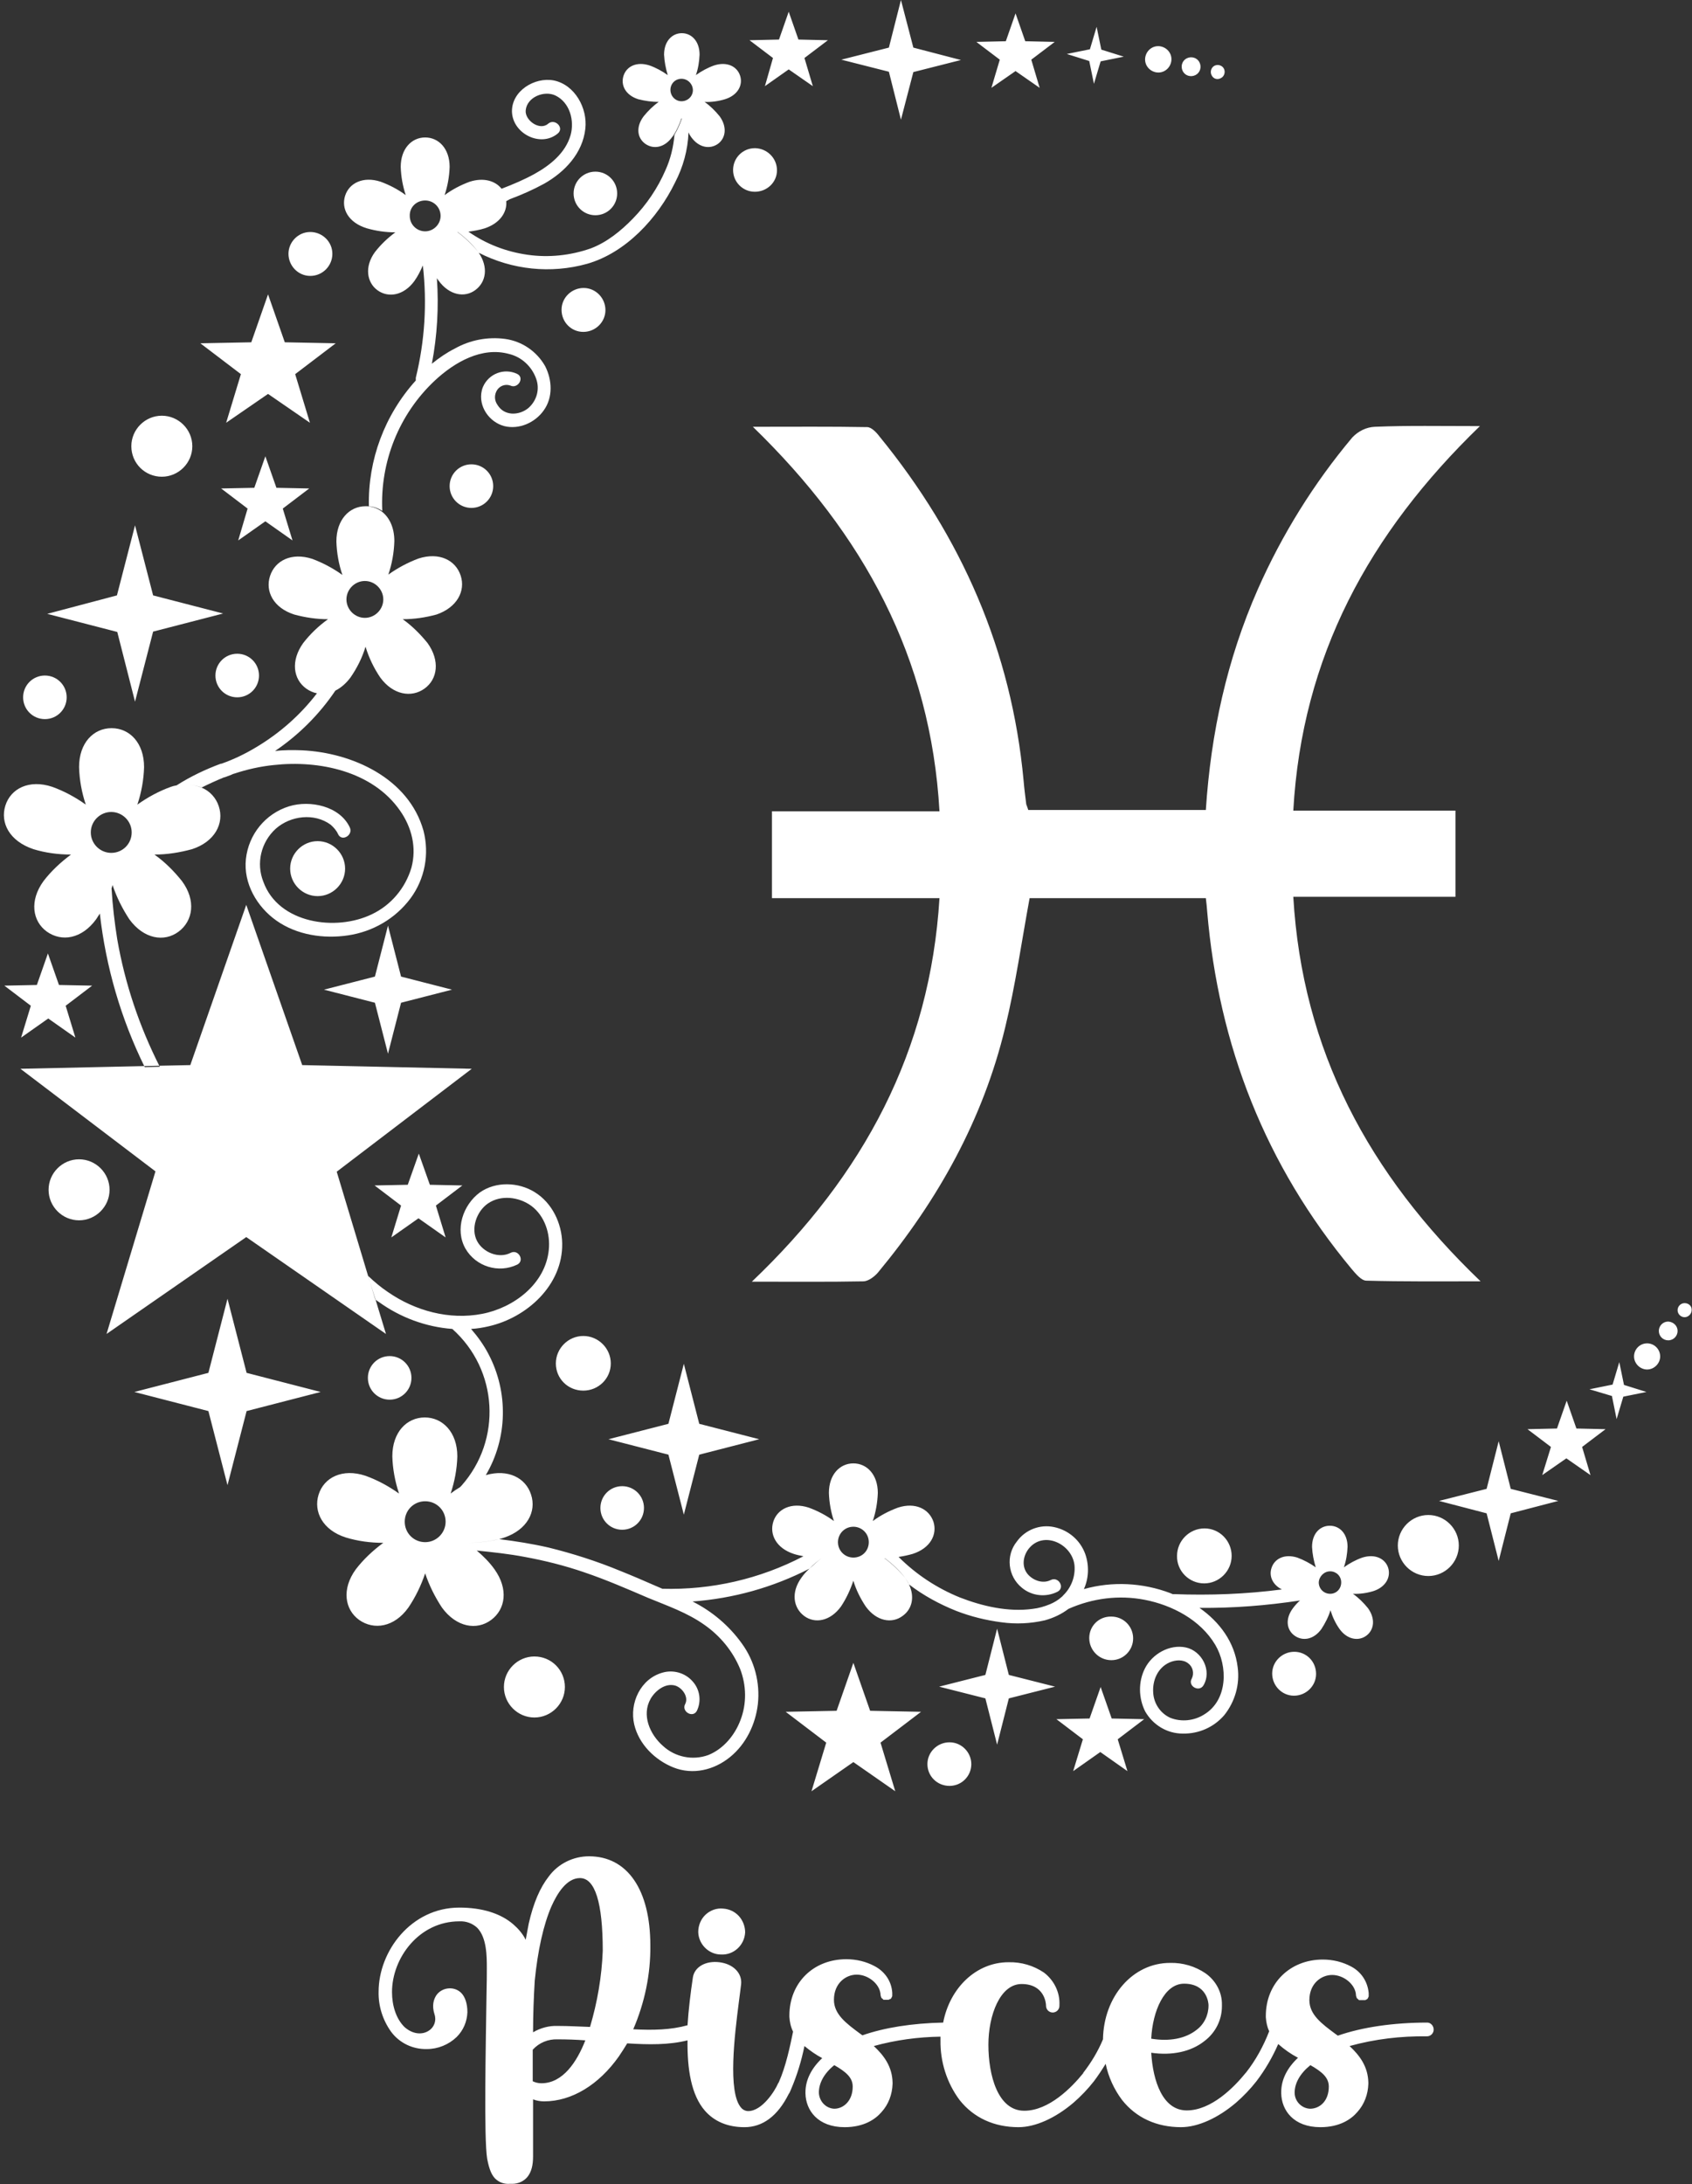
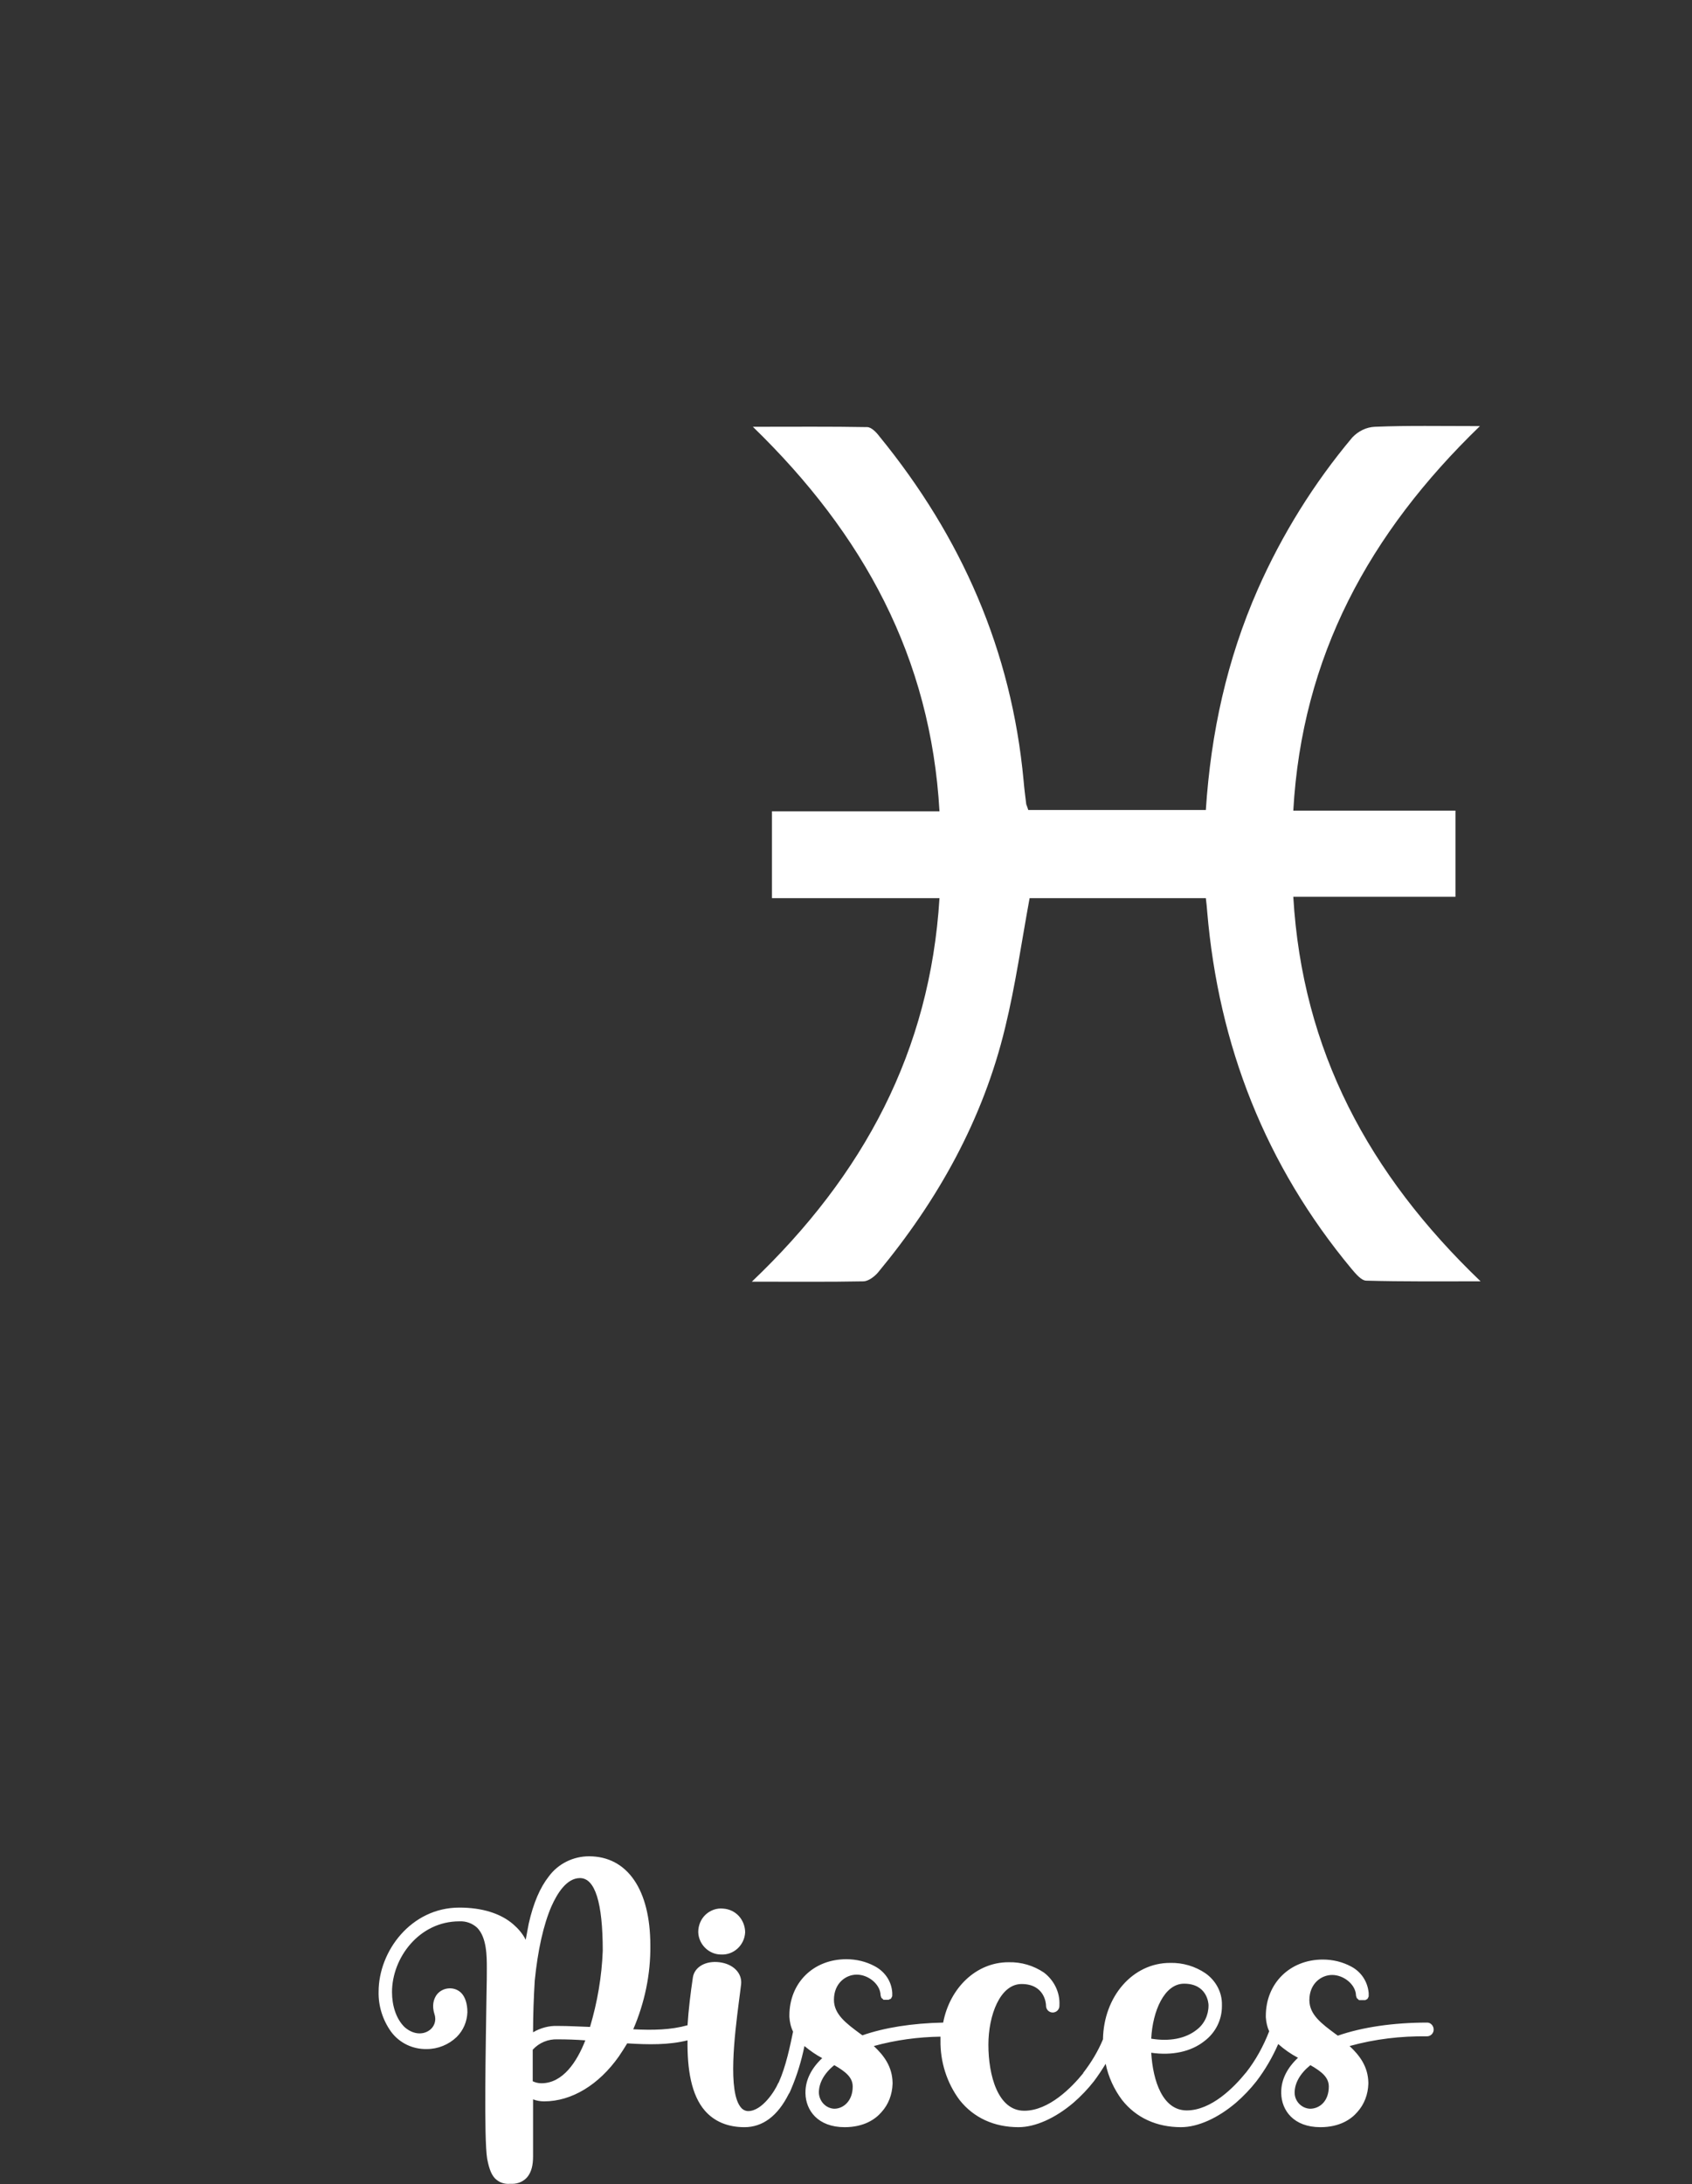
<svg xmlns="http://www.w3.org/2000/svg" fill="#ffffff" height="651.5" preserveAspectRatio="xMidYMid meet" version="1" viewBox="-1.1 0.0 505.0 651.5" width="505" zoomAndPan="magnify">
  <rect x="-1.1" y="0.0" width="505.0" height="651.5" fill="#333333" stroke="none" />
  <g id="change1_1">
-     <path d="M146.1,145c0,3.6-2.9,6.5-6.5,6.5s-6.5-2.9-6.5-6.5s2.9-6.5,6.5-6.5S146.1,141.4,146.1,145z M12.3,214.5 c3.6,0,6.5-2.9,6.5-6.5s-2.9-6.5-6.5-6.5s-6.5,2.9-6.5,6.5S8.7,214.5,12.3,214.5z M47.2,142.2c5,0,9.1-4.1,9.1-9.1c0,0,0,0,0,0 c0-5-4.1-9.1-9.1-9.1c-5,0-9.1,4.1-9.1,9.1C38.1,138.2,42.2,142.2,47.2,142.2z M91.5,82.3C91.5,82.3,91.5,82.3,91.5,82.3L91.5,82.3 c3.7,0,6.6-3,6.6-6.6c0-3.6-3-6.5-6.6-6.5c-3.6,0-6.5,3-6.5,6.5C85,79.3,87.9,82.3,91.5,82.3z M93.7,250.9L93.7,250.9 c-4.5,0-8.2,3.7-8.2,8.2s3.7,8.2,8.2,8.2c4.5,0,8.2-3.7,8.2-8.2C101.9,254.6,98.2,250.9,93.7,250.9z M22.5,345.8 c-5,0-9.1,4.1-9.1,9.1s4.1,9.1,9.1,9.1s9.1-4.1,9.1-9.1S27.5,345.8,22.5,345.8z M63.2,201.5c0,3.6,2.9,6.5,6.5,6.5s6.5-2.9,6.5-6.5 s-2.9-6.5-6.5-6.5S63.2,197.9,63.2,201.5z M346.4,21.2c1.9-1,2.7-3.4,1.7-5.3c0,0,0,0,0,0c-1-1.9-3.4-2.7-5.3-1.7h0 c-1.9,1-2.7,3.4-1.7,5.3C342.1,21.4,344.5,22.2,346.4,21.2z M173,414.8c4.5,0,8.2-3.6,8.2-8.1c0,0,0,0,0,0h0c0-4.5-3.7-8.2-8.2-8.2 c-4.5,0-8.2,3.7-8.2,8.2C164.8,411.2,168.4,414.8,173,414.8z M358.3,472.3c4.5,0,8.2-3.7,8.2-8.2c0,0,0,0,0,0c0-4.5-3.6-8.2-8.1-8.2 h0c-4.5,0-8.2,3.7-8.2,8.2C350.1,468.6,353.8,472.3,358.3,472.3z M170.1,57.7c0,3.6,2.9,6.5,6.5,6.5s6.5-2.9,6.5-6.5 s-2.9-6.5-6.5-6.5S170.1,54.1,170.1,57.7z M351.9,21.2c0.7,1.4,2.4,1.9,3.8,1.2h0c1.4-0.7,1.9-2.4,1.2-3.8c-0.7-1.4-2.4-1.9-3.8-1.2 S351.2,19.8,351.9,21.2C351.9,21.2,351.9,21.2,351.9,21.2z M173,99c3.6,0,6.6-2.9,6.6-6.5c0-3.6-2.9-6.6-6.5-6.6 c-3.6,0-6.6,2.9-6.6,6.5c0,0,0,0,0,0C166.5,96.1,169.4,99,173,99C173,99,173,99,173,99z M230.8,50.8c0-3.6-2.9-6.5-6.5-6.6 c0,0,0,0-0.1,0l0,0c-3.6,0-6.5,2.9-6.5,6.5s2.9,6.5,6.5,6.5S230.8,54.4,230.8,50.8z M184.6,456.3c3.6,0,6.5-2.9,6.5-6.5 c0-3.6-2.9-6.5-6.5-6.5c0,0,0,0,0,0c-3.6,0-6.5,2.9-6.5,6.5C178.1,453.4,181,456.3,184.6,456.3z M363.3,23.3c1-0.5,1.4-1.8,0.9-2.8 c-0.5-1-1.8-1.4-2.8-0.9c-1,0.5-1.4,1.8-0.9,2.8C361,23.5,362.2,23.9,363.3,23.3z M282.3,519.7C282.3,519.7,282.3,519.7,282.3,519.7 c-3.6,0-6.6,2.9-6.6,6.5c0,3.6,2.9,6.5,6.6,6.5c3.6,0,6.5-2.9,6.5-6.5c0,0,0,0,0,0C288.8,522.7,285.9,519.7,282.3,519.7z M425.2,451.9L425.2,451.9c-5,0-9.1,4.1-9.1,9.1c0,5,4.1,9.1,9.1,9.1c5,0,9.1-4.1,9.1-9.1c0,0,0,0,0,0 C434.3,456,430.2,451.9,425.2,451.9z M158.4,494.1c-5,0-9.1,4.1-9.1,9.1c0,5,4.1,9.1,9.1,9.1s9.1-4.1,9.1-9.1 S163.5,494.1,158.4,494.1z M385.2,492.7C385.2,492.7,385.2,492.7,385.2,492.7c-3.6,0-6.6,2.9-6.6,6.5c0,3.6,2.9,6.6,6.5,6.6 c3.6,0,6.6-2.9,6.6-6.5c0,0,0,0,0,0C391.7,495.6,388.8,492.7,385.2,492.7z M324,488.6c0,3.6,2.9,6.6,6.6,6.6c3.6,0,6.5-2.9,6.5-6.5 c0,0,0,0,0,0c0-3.6-2.9-6.5-6.5-6.5c0,0,0,0,0,0v0C326.9,482.1,324,485,324,488.6z M115.2,417.5c3.6,0,6.5-2.9,6.5-6.5 c0-3.6-2.9-6.5-6.5-6.5s-6.5,2.9-6.5,6.5S111.6,417.5,115.2,417.5z M490.5,400.7c-2.2,0-3.9,1.8-3.9,3.9s1.8,3.9,3.9,3.9 s3.9-1.8,3.9-3.9S492.7,400.7,490.5,400.7z M501.7,388.7C501.7,388.7,501.7,388.7,501.7,388.7c-1.2,0-2.1,1-2.1,2.1 c0,1.2,1,2.1,2.1,2.1s2.1-1,2.1-2.1C503.9,389.6,502.9,388.7,501.7,388.7z M496.8,394.2C496.8,394.2,496.8,394.2,496.8,394.2 L496.8,394.2c-1.6,0-2.8,1.3-2.8,2.8c0,1.6,1.3,2.8,2.8,2.8c1.6,0,2.8-1.3,2.8-2.8C499.6,395.5,498.4,394.3,496.8,394.2z M5.2,309.5 l8.1-5.7l8.1,5.7l-2.9-9.5l7.9-6l-9.9-0.2l-3.3-9.4l-3.3,9.4L0.2,294l7.9,6L5.2,309.5z M330.7,512.6l-3.3-9.4l-3.3,9.4l-9.9,0.2 l7.9,6l-2.9,9.5l8.1-5.7l8.1,5.7l-2.9-9.5l7.9-6L330.7,512.6z M469.4,426.1l-2.9-8.3l-2.9,8.3l-8.8,0.2l7,5.3l-2.6,8.4l7.2-5l7.2,5 l-2.5-8.4l7-5.3L469.4,426.1z M227.2,25.7l7.1-5l7.2,5l-2.5-8.4l7-5.3l-8.8-0.2l-2.9-8.3l-2.9,8.3l-8.8,0.2l7,5.3L227.2,25.7z M66.4,126.1l12.5-8.6l12.5,8.6L87,111.6l12.1-9.2l-15.2-0.3l-5-14.3l-5,14.3l-15.2,0.3l12.1,9.2L66.4,126.1z M81.4,145.5l-3.3-9.4 l-3.3,9.4l-9.9,0.2l7.9,6l-2.8,9.5l8.1-5.7l8.1,5.7l-2.9-9.5l7.9-6L81.4,145.5z M258.6,510.3l-5-14.3l-5,14.3l-15.2,0.3l12.1,9.2 l-4.4,14.5l12.5-8.7l12.5,8.7l-4.4-14.5l12.1-9.2L258.6,510.3z M127.2,353.4l-3.3-9.3l-3.3,9.3l-9.9,0.2l7.9,6l-2.9,9.5l8.1-5.7 l8.1,5.7l-2.9-9.5l7.9-6L127.2,353.4z M294.8,26.2l7.2-5l7.2,5l-2.5-8.4l7-5.3l-8.8-0.2l-2.9-8.3l-2.9,8.3l-8.8,0.2l7,5.3 L294.8,26.2z M446.2,429.9l-3.6,14.2l-14.2,3.6l14.2,3.7l3.6,14.2l3.6-14.2l14.2-3.7l-14.2-3.6L446.2,429.9z M325.4,25l2-6.7 l6.9-1.4l-6.7-2.1L326.2,8l-2,6.7l-6.9,1.4l6.7,2.1L325.4,25z M267.8,35.7l3.7-14.2l14.2-3.6l-14.2-3.7L267.8,0l-3.6,14.2L250,17.8 l14.2,3.6L267.8,35.7z M482.2,406.3l-2,6.7l-6.9,1.4l6.7,2l1.4,6.9l2-6.7l6.9-1.4l-6.7-2.1L482.2,406.3z M203,451.8l4.6-17.9 l17.9-4.6l-17.9-4.6l-4.6-17.9l-4.6,17.9l-17.9,4.6l17.9,4.6L203,451.8z M114.7,276.1l-3.9,15.2l-15.2,3.9l15.2,3.9l3.9,15.2 l3.9-15.2l15.2-3.9l-15.2-3.9L114.7,276.1z M39.2,209.3l5.4-20.9l20.9-5.4l-20.9-5.4l-5.4-20.9l-5.4,20.9L13,183.1l20.9,5.4 L39.2,209.3z M72.5,409.5l-5.7-22.1l-5.7,22.1L39,415.2l22.1,5.7l5.7,22.1l5.7-22.1l22.1-5.7L72.5,409.5z M296.5,485.8l-3.5,13.8 l-13.8,3.5l13.8,3.5l3.5,13.8l3.5-13.8l13.8-3.5l-13.8-3.5L296.5,485.8z M0.5,240.3c1.6-5.1,7.1-7.9,14-5.6c3.6,1.3,6.9,3.1,10,5.3 c-1.2-3.6-1.9-7.4-2-11.2c0-7.2,4.3-11.6,9.7-11.6s9.7,4.4,9.7,11.6c-0.1,3.8-0.8,7.6-2,11.2c3.1-2.2,6.4-4,10-5.3 c0.5-0.2,1-0.3,1.5-0.4c0.1,0,0.2,0,0.3-0.1c4.1-2.6,8.5-4.7,13.1-6.4l0.1,0l0.1,0c3.7-1.3,7.2-3,10.5-5c7-4.2,13.1-9.6,18-16 c-1.1-0.2-2.2-0.7-3.2-1.4c-3.9-2.8-4.7-8.3-0.9-13.6c2.1-2.7,4.6-5.1,7.4-7.1c-3.4,0-6.8-0.5-10.1-1.4c-6.2-2-8.7-6.9-7.2-11.5 s6.4-7.1,12.6-5.1c3.2,1.2,6.2,2.8,9,4.8c-1.1-3.2-1.7-6.6-1.8-10c0-6.5,3.9-10.5,8.7-10.5c0.2,0,0.4,0,0.6,0c1.4,0.1,2.8,0.6,4,1.4 c2.4,1.7,4,4.8,4,9c-0.1,3.4-0.7,6.8-1.8,10c2.8-2,5.8-3.6,9-4.8c6.2-2,11.1,0.5,12.6,5.1c1.5,4.6-1.1,9.5-7.2,11.6 c-3.3,0.9-6.7,1.4-10.1,1.4c2.8,2,5.2,4.4,7.4,7.1c3.8,5.3,3,10.8-0.9,13.6c-3.9,2.8-9.4,1.9-13.2-3.3c-1.9-2.8-3.4-5.9-4.4-9.2 c-1,3.3-2.5,6.3-4.5,9.2c-1.2,1.6-2.7,3-4.5,3.9c0,0,0,0,0,0c-4.8,7.1-10.9,13.2-18,18c2.7-0.3,5.3-0.3,8-0.2 c15,0.7,31.9,8.3,36.3,24c1.8,7,0.4,14.4-3.9,20.2v0c-4.5,6-11.2,9.9-18.6,11c-7.3,1.1-15.3-0.1-21.4-4.4 c-5.8-4.1-9.9-11.1-9.1-18.4c0.8-7.3,5.8-13.5,12.9-15.7c6.2-1.9,15.1-0.1,18.1,6.3c1.1,2.3-2.4,4.4-3.5,2c-0.5-1.1-1.3-2-2.2-2.8 c-4.9-3.6-12-2.7-16.4,1.2c-4.4,4-5.9,10.3-3.7,15.8c4.5,12.5,21.7,14.9,32.4,9.7c5.7-2.7,10-7.8,11.8-13.9c1.6-6,0.1-12-3.4-17 c-8.2-11.8-24.2-15.1-37.7-13.6c-4,0.4-8,1.3-11.9,2.6h-0.1c-0.8,0.4-1.7,0.7-2.5,1c-0.1,0-0.3,0.1-0.4,0.1c-2.2,0.9-4.4,1.9-6.6,3 c-1.2-0.5-2.5-0.7-3.7-0.8c1.2,0.1,2.4,0.3,3.6,0.8c2.5,1,4.4,3.1,5.2,5.6c1.7,5.1-1.2,10.6-8,12.8c-3.7,1-7.4,1.6-11.2,1.6 c3.1,2.2,5.8,4.9,8.2,7.9c4.3,5.8,3.3,11.9-1,15.1c-4.3,3.2-10.4,2.2-14.7-3.7c-2.1-3.2-3.8-6.6-5-10.2c-0.1,0.3-0.2,0.7-0.3,1 c0,0,0,0.1,0,0.1c0.3,5,0.9,10.1,1.7,15.1c2.3,13.2,6.6,26,12.7,38l-4.5,0.1c-7.1-14.4-11.6-29.9-13.4-45.8 c-0.4,0.6-0.8,1.2-1.1,1.7c-4.3,5.9-10.3,6.8-14.7,3.7c-4.3-3.1-5.3-9.2-1-15.1c2.3-3,5.1-5.6,8.2-7.9c-3.8,0-7.6-0.5-11.2-1.6 C1.7,250.9-1.1,245.4,0.5,240.3z M102.3,178.8c0,3,2.5,5.5,5.5,5.5c3,0,5.5-2.5,5.5-5.5c0,0,0,0,0,0c0-3-2.5-5.5-5.5-5.5 C104.8,173.3,102.3,175.8,102.3,178.8z M26,248.3c0,3.4,2.8,6.1,6.1,6.1c3.4,0,6.1-2.7,6.1-6.1c0,0,0,0,0,0c0-3.4-2.8-6.1-6.1-6.1 C28.8,242.2,26,244.9,26,248.3z M101.9,58.4c1.2-3.8,5.4-5.9,10.6-4.2c2.7,1,5.2,2.3,7.5,4c-0.9-2.7-1.4-5.5-1.5-8.4 c0-5.5,3.3-8.8,7.3-8.8c4,0,7.3,3.3,7.3,8.8c-0.1,2.9-0.6,5.7-1.5,8.4c2.3-1.7,4.8-3,7.5-4c4.1-1.3,7.6-0.3,9.5,2.1 c3.4-1.3,6.7-2.7,9.8-4.4l0,0c4.7-2.6,9.3-6.3,10.8-11.6c1.2-4.3-0.2-9.7-4.5-11.8c-3.3-1.6-8.5,0.4-8.9,4.4c-0.3,3,4.2,6.2,6.7,4 c2-1.7,4.9,1.2,2.9,2.9c-5.1,4.3-13.5,0.1-13.7-6.5c-0.1-6.2,6.8-10.4,12.5-9.3c6.3,1.3,10.1,8.3,9.4,14.4 c-0.8,7.3-6.1,12.9-12.3,16.4c-3.3,1.8-6.7,3.3-10.2,4.6L150,60c0.3,3.3-1.9,6.6-6.4,8.1c-1.6,0.5-3.3,0.8-4.9,1 c5.3,3.7,11.3,6,17.7,6.9c6.3,0.9,12.8,0.2,18.8-1.9c4.8-1.8,9-5.2,12.6-8.9c4.1-4.2,7.4-9.1,9.7-14.4c1.5-3.3,2.4-6.9,2.7-10.6 c0.9-1.5,1.6-3.1,2.2-4.8c0,0,0-0.1-0.1-0.1c-0.6,1.7-1.3,3.4-2.3,4.9c-0.1,0.2-0.3,0.5-0.5,0.7c-2.3,3.2-5.6,3.7-8,2 c-2.4-1.7-2.9-5-0.5-8.2c1.3-1.6,2.8-3.1,4.5-4.3c-2.1,0-4.1-0.3-6.1-0.8c-3.8-1.2-5.3-4.2-4.4-7c0.9-2.8,3.9-4.3,7.7-3.1 c2,0.7,3.8,1.7,5.5,2.9c-0.6-2-1-4-1.1-6.1c0-4,2.4-6.4,5.3-6.4s5.3,2.4,5.3,6.4c-0.1,2.1-0.4,4.1-1.1,6.1c1.7-1.2,3.5-2.2,5.5-2.9 c3.8-1.2,6.8,0.3,7.7,3.1c0.9,2.8-0.7,5.8-4.5,7c-2,0.6-4.1,0.9-6.1,0.8c1.7,1.2,3.2,2.7,4.5,4.3c2.3,3.2,1.8,6.5-0.5,8.2 c-2.4,1.7-5.7,1.2-8-2c-0.3-0.4-0.6-0.9-0.8-1.4c-0.2,5.2-1.6,10.3-4,14.9c-5.2,10.7-14.7,21-26.3,24.3c-10.8,3-22.3,1.8-32.3-3.3 c-0.1-0.1-0.1-0.2-0.2-0.3c-1.7-2.2-3.8-4.2-6.1-5.9c0,0,0,0-0.1,0c2.3,1.7,4.4,3.7,6.2,5.9c0.1,0.1,0.1,0.2,0.2,0.3 c2.9,4.3,2.2,8.7-1,11.1s-7.8,1.6-11-2.8c-0.2-0.2-0.3-0.5-0.5-0.7c0.6,8.5,0.1,17.1-1.5,25.5c2.1-1.7,4.4-3.3,6.8-4.5 c4.6-2.6,9.9-3.6,15.1-2.9c5,0.7,9.4,3.7,11.9,8.1c2.1,4.1,2.4,9.3-0.4,13.2c-2.6,3.7-7.4,5.8-11.8,4.7c-4.5-1.2-7.8-5.9-6.7-10.6 c0.1-0.4,0.2-0.8,0.4-1.2c1.7-3.8,6.2-5.6,10.1-3.8c2.4,1.1,0.3,4.6-2,3.5c-1.4-0.5-3,0-3.9,1.3c-0.9,1.4-0.9,3.1,0.1,4.5 c2,3.3,6.3,3.2,9.1,1c2.6-2.2,3.6-5.7,2.4-8.9c-1.3-3.6-4.3-6.4-8-7.3c-8.2-2.3-16.4,2.5-22.2,7.9v0c-10.7,10-16.4,24.3-15.7,38.9 c-1.2-0.8-2.6-1.3-4-1.4c-0.3-13.8,4.7-27.2,14-37.5c0-0.3,0-0.5,0-0.8c2.7-11,3.4-22.3,2.1-33.6c0.4-0.9,0.8-1.9,1.2-2.9 c0,0,0,0,0,0c-0.4,1-0.8,2-1.2,3c-0.7,1.6-1.5,3.2-2.5,4.6c-3.2,4.4-7.8,5.1-11,2.8s-4-7-0.8-11.4c1.8-2.3,3.8-4.2,6.1-5.9 c-2.9,0-5.7-0.4-8.5-1.2C102.8,66.4,100.7,62.2,101.9,58.4z M202.3,30.2c1.9,0,3.4-1.5,3.4-3.3s-1.5-3.4-3.4-3.4S199,25,199,26.8 C199,28.7,200.5,30.2,202.3,30.2z M121.2,64.4c0,2.6,2.1,4.6,4.6,4.6c2.5,0,4.6-2.1,4.6-4.6c0,0,0,0,0,0c0-2.6-2.1-4.6-4.6-4.6 C123.2,59.8,121.1,61.8,121.2,64.4z M413.2,467.6c0.9,2.8-0.7,5.8-4.4,7c-2,0.6-4.1,0.9-6.1,0.8c1.7,1.2,3.2,2.7,4.5,4.3 c2.3,3.2,1.8,6.5-0.5,8.2c-2.3,1.7-5.7,1.2-8-2c-1.2-1.7-2.1-3.6-2.7-5.6c-0.6,2-1.6,3.9-2.7,5.6c-2.3,3.2-5.6,3.7-8,2 c-2.4-1.7-2.9-5-0.5-8.2c0.6-0.8,1.3-1.6,2.1-2.3c-9.9,1.5-19.9,2.3-30,2.2c6,4.2,10.5,10.2,11.4,17.7c0.7,5.1-0.8,10.3-4,14.3 c-3.1,3.6-7.6,5.6-12.4,5.5c-4.7,0-8.9-2.6-11.2-6.6c-2-4-2.1-8.8-0.1-12.8c2.2-4.4,7.4-7.3,12.2-6.3s7.9,6.9,5.3,11.3 c-1.3,2.2-4.8,0.2-3.5-2c0.8-1.6,0.3-3.5-1-4.5c-1.6-1.3-3.9-1.1-5.7-0.3c-3.5,1.6-5.1,5.4-4.8,9.1c0.2,3.2,2.2,6.1,5.1,7.4 c3.3,1.3,7.1,0.9,10.1-1c7.1-4.3,7.1-14.4,3.3-20.8c-4.4-7.4-12.8-11.8-21-13.4c-7.7-1.5-15.6-0.5-22.8,2.7c-2.1,1.6-4.5,2.7-7,3.4 c-4.3,1-8.7,1.2-13,0.6c-4.6-0.6-9.1-1.7-13.5-3.4c-5-2-9.8-4.6-14.1-7.9c-0.3-0.7-0.7-1.3-1.1-1.9c-1.7-2.2-3.8-4.2-6.1-5.9 c0,0-0.1,0-0.1,0c2.3,1.7,4.4,3.7,6.2,5.9c0.4,0.6,0.8,1.3,1.1,1.9c1.8,3.8,0.9,7.4-1.9,9.4c-3.2,2.4-7.8,1.6-11-2.8 c-1.6-2.4-2.9-5-3.7-7.7c-0.9,2.7-2.1,5.3-3.7,7.7c-3.2,4.4-7.8,5.2-11,2.8s-4-7-0.8-11.4c0.7-1,1.5-1.9,2.4-2.7 c1.2-1.1,2.4-2.2,3.7-3.2c0,0,0,0,0,0c-1.3,1-2.6,2-3.7,3.2c-10.9,5.6-22.7,8.9-34.9,9.8c5.8,2.9,10.9,7.2,14.7,12.5 c3.8,5.2,5.5,11.7,4.8,18.1c-0.7,6-3.5,11.9-8.3,15.8c-4.8,3.9-11.1,5.4-16.9,3.1c-5.5-2.2-10.3-6.9-11.7-12.8 c-1.5-6.4,1.9-13.7,8.5-15.5c3.2-0.9,6.7,0.1,8.9,2.6c2.2,2.4,2.7,5.9,1.3,8.8c-1.2,2.3-4.7,0.2-3.5-2c1.1-2.1-0.8-4.8-2.9-5.5 c-3-0.9-6,1.5-7.4,3.9c-2.8,4.9-0.2,10.7,3.7,14.1c3.6,3.3,8.8,4.4,13.5,2.7c4.5-1.8,7.9-5.9,9.6-10.4c1.9-4.9,1.8-10.4-0.1-15.3 c-2.2-5.3-5.9-9.8-10.6-13.1c-5.2-3.7-11.1-5.7-16.9-8.1c-6.3-2.7-12.5-5.4-19-7.6c-5.8-2-11.8-3.5-17.8-4.6 c-4.7-0.9-9.5-1.4-14.3-1.9c2,1.7,3.8,3.5,5.3,5.6c4.2,5.9,3.3,11.9-1,15.1s-10.4,2.2-14.7-3.7c-2.1-3.2-3.8-6.6-5-10.2 c-1.2,3.6-2.9,7.1-5,10.2c-4.2,5.9-10.3,6.8-14.7,3.7c-4.3-3.1-5.3-9.2-1-15.1c2.3-3,5.1-5.6,8.2-7.9c-3.8,0-7.6-0.5-11.2-1.6 c-6.9-2.2-9.7-7.7-8.1-12.8c1.6-5.1,7.1-7.9,14-5.6c3.6,1.3,6.9,3.1,10,5.3c-1.2-3.6-1.9-7.4-2-11.1c0-7.2,4.3-11.6,9.7-11.6 c5.3,0,9.7,4.4,9.7,11.6c-0.1,3.8-0.8,7.5-2,11.1c0.9-0.7,1.8-1.3,2.8-1.9h0c0.1-0.1,0.3-0.3,0.4-0.4c12.2-13.7,11-34.6-2.7-46.8 c-7.9-0.6-15.5-3.4-22-8.1c-0.4-0.2-0.7-0.5-1-0.7l-2.1-7c1.9,1.8,3.8,3.4,5.9,4.8c8.1,5.6,18.3,8.4,28.1,6.5 c9.4-1.8,18.9-8.9,19.9-19.1c0.5-4.8-1.2-10.1-5.2-13.1c-3.7-2.7-9.1-3.4-13-0.7c-3.3,2.3-5.2,7.4-3.2,11.2c1.8,3.4,6.5,5.3,10,3.5 c2.3-1.2,4.3,2.3,2,3.5c-5.6,2.7-12.4,0.6-15.5-4.8c-3.2-5.7-0.7-13,4.3-16.7c4.8-3.4,11.6-3.1,16.4-0.1c5.2,3.2,8.1,9.3,8.2,15.3 c0.2,12.4-10.5,22.1-21.9,24.7c-1.7,0.4-3.5,0.7-5.3,0.8c2,2.3,3.8,4.8,5.2,7.5c6,11.4,5.7,25.1-0.8,36.1c6.6-1.9,11.9,0.8,13.5,5.8 c1.7,5.1-1.2,10.5-7.9,12.8c-0.5,0.2-1,0.3-1.6,0.5c-3.2,0.7-6.4,1.1-9.6,1.1c0,0,0,0,0.1,0c3.2,0,6.4-0.4,9.5-1.1 c4.9,0.6,9.9,1.4,14.7,2.5c7.3,1.8,14.5,4.1,21.5,7c3.5,1.4,7,2.9,10.4,4.4c0.7,0.3,1.4,0.6,2.1,0.9c14.6,0.4,29.1-2.9,42.1-9.7 c-1-0.2-2-0.4-2.9-0.7c-5.2-1.7-7.3-5.8-6.1-9.6s5.4-5.9,10.6-4.2c2.7,1,5.2,2.3,7.5,4c-0.9-2.7-1.4-5.5-1.5-8.4 c0-5.5,3.3-8.8,7.3-8.8s7.3,3.3,7.3,8.8c-0.1,2.9-0.6,5.7-1.5,8.4c2.3-1.7,4.8-3,7.5-4c5.2-1.7,9.3,0.4,10.6,4.2 c1.2,3.8-0.9,7.9-6.2,9.6c-1.4,0.4-2.8,0.7-4.2,0.9c5.2,5.2,11.4,9.3,18.3,12.1c6.7,2.6,14.4,4.4,21.7,3.4c1.8-0.2,3.5-0.7,5.2-1.4 c1.2-0.5,2.4-1.2,3.4-2.1c0.2-0.2,0.4-0.3,0.5-0.5c2.4-2.3,3.7-5.6,3.4-9c-0.7-6.4-9.3-10.5-13.7-4.9c-1.7,2.2-2.1,5.3-0.3,7.5 c1.6,1.9,4.5,3,6.9,1.8c2.3-1.2,4.4,2.3,2,3.5c-3.4,1.7-7.6,1.3-10.6-1.2c-4.2-3.4-4.9-9.6-1.5-13.8c2.5-3.5,6.9-5.2,11.1-4.3 c4.3,0.9,7.8,3.9,9.3,8c1.2,3.4,1.1,7.2-0.4,10.5c8.5-2.4,17.6-1.9,25.8,1.2l0.7,0.3c0.1,0,0.3,0,0.4,0c10.7,0.4,21.5,0,32.2-1.4 c-2.8-1.4-3.9-4-3.1-6.4c0.9-2.8,3.9-4.3,7.7-3.1c1.9,0.7,3.8,1.7,5.5,2.9c-0.6-2-1-4-1.1-6.1c0-4,2.4-6.3,5.3-6.3 c2.9,0,5.3,2.3,5.3,6.3c-0.1,2.1-0.4,4.1-1.1,6.1c1.7-1.2,3.5-2.2,5.5-2.9C409.3,463.4,412.3,464.9,413.2,467.6z M131.9,453.9 c0-3.4-2.7-6.1-6.1-6.1s-6.1,2.7-6.1,6.1s2.7,6.1,6.1,6.1c0,0,0,0,0,0C129.2,460,131.9,457.2,131.9,453.9z M258.2,460 c0-2.6-2.1-4.6-4.6-4.6c-2.6,0-4.6,2.1-4.6,4.6c0,2.6,2.1,4.6,4.6,4.6v0C256.2,464.6,258.2,462.6,258.2,460 C258.2,460,258.2,460,258.2,460z M382.9,474.6C382.9,474.6,382.9,474.6,382.9,474.6C382.9,474.6,382.9,474.6,382.9,474.6 L382.9,474.6z M399.2,472c0-1.9-1.5-3.3-3.3-3.3s-3.3,1.5-3.4,3.3c0,1.9,1.5,3.4,3.4,3.4S399.2,473.9,399.2,472z M114.1,397.9 l-3.1-10.2l-2.2-7l-9.4-31.2l40.3-30.7l-50.6-1.1l-16.7-47.8l-16.7,47.8l-9.5,0.2l-4.5,0.1l-36.7,0.8l40.3,30.6l-14.6,48.5L72.4,369 L114.1,397.9z" fill="#ffffff" />
-   </g>
+     </g>
  <g id="change2_1">
    <path d="M207.3,576.3c0-2,0.8-3.9,2.2-5.2c1.4-1.3,3.3-2,5.2-1.8c1.8,0.1,3.5,0.9,4.7,2.2c1.2,1.3,1.9,3.1,1.9,4.9 c-0.2,3.8-3.4,6.8-7.2,6.6C210.5,583,207.4,580,207.3,576.3z M426.8,605.4c0,1.1-0.9,2-2,2c-7.8-0.1-15.5,0.8-23.1,2.9 c3,2.8,5.5,6.1,5.6,10.9c0,0.1,0,0.2,0,0.3v0.1c-0.1,3.1-1.2,6.1-3.3,8.4c-1.8,2.1-5.2,4.5-11,4.5c-8,0-11.6-5-11.7-10.1V624 c0-3.7,1.8-7.2,5-10.2c-2.1-1.1-4.1-2.5-5.9-4.1c-1.7,3.9-3.9,7.7-6.5,11.1c-1.8,2.3-3.9,4.5-6.1,6.4c-5.4,4.6-11.4,7.3-16.4,7.3 c-7.3,0-13.4-2.8-17.6-8.1c-2.4-3.2-4.1-6.9-4.9-10.8c-1.1,1.8-2.3,3.6-3.5,5.2c-1.8,2.3-3.9,4.5-6.1,6.4 c-5.4,4.6-11.4,7.3-16.4,7.3c-7.3,0-13.4-2.8-17.6-8.1c-3.8-5.1-5.8-11.4-5.7-17.8c0-0.4,0-0.8,0-1.1c-6.7,0.1-13.4,1-19.9,2.8 c3,2.8,5.5,6.1,5.6,10.9v0.4c-0.1,3.1-1.2,6.1-3.3,8.4c-1.8,2.1-5.2,4.5-11,4.5c-8,0-11.6-5-11.7-10.1v-0.3c0-3.7,1.8-7.2,5-10.2 c-1.9-1-3.6-2.2-5.3-3.6c-0.9,4.4-2.2,8.7-4,12.9c-0.2,0.5-0.4,1-0.7,1.4c-3.3,6.6-7.8,9.9-13.2,9.9c-5,0-9-1.7-11.8-4.9 c-4.1-4.7-5.3-12.4-5.2-21c-5.6,1.4-11.6,1.3-18,0.9c-0.8,1.3-1.6,2.6-2.5,3.9c-6,8.5-14.1,13.4-22.3,13.4c-1.1,0-2.3-0.2-3.3-0.6 v17c0,2.7-0.5,4.5-1.5,5.9c-1.1,1.5-2.9,2.3-4.7,2.3H151c-1.4,0.1-2.8-0.3-3.9-1.2c-1.4-1.1-2.2-3.1-2.8-6.3 c-1-6.1-0.4-33.8-0.2-48.7c0.1-3.8,0.1-6.6,0.1-7.6V587c0-3.4,0-9.1-2.9-12c-1.4-1.3-3.3-2-5.3-1.9c-12,0-20.1,10.9-20.1,21.1 c0,4,1.2,8,3.8,10.5c2.8,2.4,5.6,2.1,7.2,1c1.6-1,2.3-3,1.7-4.8c-0.9-2.8-0.2-4.6,0.5-5.7c0.8-1.2,2.2-2,3.7-2.1 c1.3-0.1,2.6,0.3,3.6,1.2c1.3,1.2,2,3.3,2,5.9c-0.1,2.8-1.2,5.4-3.2,7.4c-2.4,2.3-5.6,3.6-8.9,3.6c-4.2,0.1-8.2-1.8-10.7-5.2 c-2.5-3.5-3.8-7.7-3.7-11.9c0-12.1,9.7-25.1,24.1-25.1c6.7,0,12.3,1.7,16.1,5c1.5,1.3,2.8,2.8,3.7,4.6c0.3-1.7,0.6-3.3,0.9-4.8 c1.4-6.2,3.4-10.8,6-14.1c2.8-3.8,7.3-6,12-6c11.4,0,18.3,9.9,18.3,26.6c0.1,8.6-1.7,17.1-5.1,25c5.9,0.3,11.2,0.2,16.2-1.2 c0.3-4.7,0.9-9.6,1.6-14.3c0.5-3.1,3.8-5,7.9-4.5s6.8,3.2,6.5,6.5c-0.2,1.5-0.4,3.4-0.7,5.5c-1.2,9.4-3.4,26.8,0.7,31.4 c0.5,0.6,1.3,1,2.1,1c4.2,0,8-6.1,8.9-8.2c0-0.1,0.1-0.2,0.2-0.3c2.2-4.9,3.4-10.9,4.3-15.2c-0.7-1.4-1-2.9-1.1-4.4 c0-0.1,0-0.3,0-0.4c0-9.7,7.1-16.8,17-16.8c3,0,5.9,0.7,8.5,2.1c3,1.6,5,4.5,5.2,7.9l0,0v0.1c0,0,0,0.1,0,0.2c0,0.1,0,0.2,0,0.3v0.2 v0.1c0,0,0,0.1,0,0.1c-0.1,0.2-0.1,0.3-0.2,0.4c0,0,0,0.1,0,0.1c-0.1,0.1-0.2,0.3-0.4,0.4h-0.1l-0.2,0.1l-0.2,0.1h-0.1h-0.1h-0.1 H264h-0.1h-0.1h-0.2c-0.1,0-0.2,0-0.3,0c-0.1,0-0.1,0-0.2,0c0,0-0.1,0-0.1,0l-0.2,0h-0.1h-0.1l-0.2-0.2l-0.1-0.1 c-0.2-0.1-0.3-0.2-0.4-0.4l0-0.1c-0.1-0.1-0.1-0.2-0.1-0.2c0,0,0-0.1,0-0.1c0-0.1-0.1-0.2-0.1-0.3c0,0,0,0,0-0.1v-0.2 c-0.3-3.1-3.7-5.8-7.1-5.8c-3.3,0-6.8,2.6-6.8,7.5c0,4.3,3.6,7,7.8,10.1l0.7,0.5c6.6-2.3,14.8-3.6,24.1-3.8c2-10.4,9.9-18,19.5-18 c3.8-0.1,7.5,1,10.6,3.1c3,2.3,4.8,5.9,4.6,9.7v0.2c0,1.1-0.9,2-2,2s-2-0.9-2-2v-0.1c0-0.7-0.5-6.4-7.3-6.4c-6.4,0-9.9,9.3-9.9,18.1 c0,9.1,2.8,19.7,10.7,19.7c7.4,0,14.2-7,17.6-11.2l0-0.1c2.4-3.1,4.4-6.4,5.9-10c0.2-12.8,8.9-22.8,20-22.8c3.8-0.1,7.5,1,10.6,3.1 c3.1,2.2,5,5.7,4.9,9.5v0.3c0,4.1-1.9,7.9-5.2,10.4c-4,3.2-9.7,4.4-15.9,3.5c0.5,8.4,3.4,17.2,10.6,17.2c7.4,0,14.2-7,17.6-11.2 l0.1-0.1c2.9-3.7,5.2-7.9,6.9-12.3c-0.6-1.3-0.9-2.7-1-4.2c0-0.1,0-0.3,0-0.4c0-9.7,7.2-16.8,17-16.8c3,0,5.9,0.7,8.5,2.1 c3,1.6,4.9,4.5,5.2,7.9l0,0c0,0,0,0,0,0.1c0,0,0,0.1,0,0.2c0,0.1,0,0.2,0,0.3c0,0.1,0,0.1,0,0.2c0,0,0,0.1,0,0.1l0,0.1 c-0.1,0.2-0.1,0.3-0.2,0.4l0,0.1c-0.1,0.1-0.2,0.3-0.4,0.4h-0.1l-0.1,0.1l-0.2,0.1h-0.1H406H406h-0.1h-0.1h-0.1h-0.2 c-0.1,0-0.2,0-0.3,0c-0.1,0-0.1,0-0.2,0c0,0-0.1,0-0.1,0l-0.2,0h-0.1h-0.1l-0.2-0.2l-0.1-0.1c-0.1-0.1-0.3-0.2-0.4-0.4l0-0.1 c-0.1-0.1-0.1-0.2-0.1-0.2v-0.1c0-0.1-0.1-0.2-0.1-0.3c0,0,0,0,0-0.1c0-0.1,0-0.1,0-0.2c-0.3-3.1-3.7-5.8-7.1-5.8 c-3.3,0-6.8,2.6-6.8,7.5c0,4.3,3.6,7,7.8,10.1l0.7,0.5c7.2-2.5,16.4-3.9,26.8-3.9C426,603.4,426.8,604.3,426.8,605.4 C426.8,605.4,426.8,605.4,426.8,605.4z M173.6,608.6c-2.7-0.2-5.4-0.3-8.3-0.3c-2.8-0.1-5.5,1-7.4,3.1v9.4c0.8,0.4,1.7,0.6,2.6,0.6 C166.9,621.4,171.1,615,173.6,608.6z M178.8,581.9c0-14.4-2.3-21.7-6.8-21.7c-4,0-6.8,4.6-8.5,8.4c-2.4,5.5-4.1,13.2-5,22.2 c-0.3,5-0.5,10.2-0.5,15.4c2.2-1.3,4.8-2,7.3-1.9c3.4,0,6.6,0.2,9.7,0.3C177.2,597.2,178.5,589.6,178.8,581.9L178.8,581.9z M253.4,622.4c0-2.7-2-4.4-5.5-6.4c-3.1,2.5-4.6,5.4-4.6,8.2c0.1,2.6,2.1,4.7,4.6,4.8C250.6,629,253.4,626.7,253.4,622.4 L253.4,622.4z M342.5,608.1c5.4,0.9,10.2,0,13.5-2.6c2.3-1.7,3.6-4.4,3.6-7.3v-0.1c0-0.7-0.5-6.4-7.3-6.4 C346.4,591.7,342.9,599.9,342.5,608.1L342.5,608.1z M395.5,622.4c0-2.7-2-4.4-5.5-6.4c-3.1,2.5-4.7,5.4-4.7,8.2 c0,2.6,2.1,4.7,4.6,4.8C392.8,629,395.5,626.7,395.5,622.4L395.5,622.4z" />
  </g>
  <g id="change2_2">
    <path d="M305.8,241.6h53c1.5-23,6.3-44.9,15.5-65.8c7.2-16.3,16.7-31.6,28.2-45.3c1.8-1.9,4.2-3.1,6.8-3.2 c9.8-0.4,19.6-0.2,31.3-0.2c-33.1,32-53.1,68.7-55.7,114.7h48.4v25.7h-48.4c2.7,45.9,22.5,82.7,55.9,114.7 c-12.5,0-23.3,0.1-34.1-0.2c-1.5,0-3.2-2.1-4.4-3.5c-25.7-30.9-39.7-66.6-43.1-106.6c-0.1-1.2-0.2-2.5-0.4-4h-52.6 c-2.4,13-4.2,25.9-7.3,38.6c-6.6,27.4-20,51.4-37.9,73c-1,1.2-2.8,2.6-4.3,2.7c-10.5,0.2-21,0.1-33.4,0.1 c33.4-31.8,53.2-68.8,56-114.4h-50v-25.9h50c-2.6-45.8-22.6-82.6-55.7-114.7c12.5,0,23.3-0.1,34.1,0.1c1.3,0,2.8,1.6,3.7,2.8 c24.5,30,39.4,63.9,43,102.6c0.2,2.4,0.5,4.7,0.8,7.1C305.4,240.4,305.6,241,305.8,241.6z" />
  </g>
</svg>